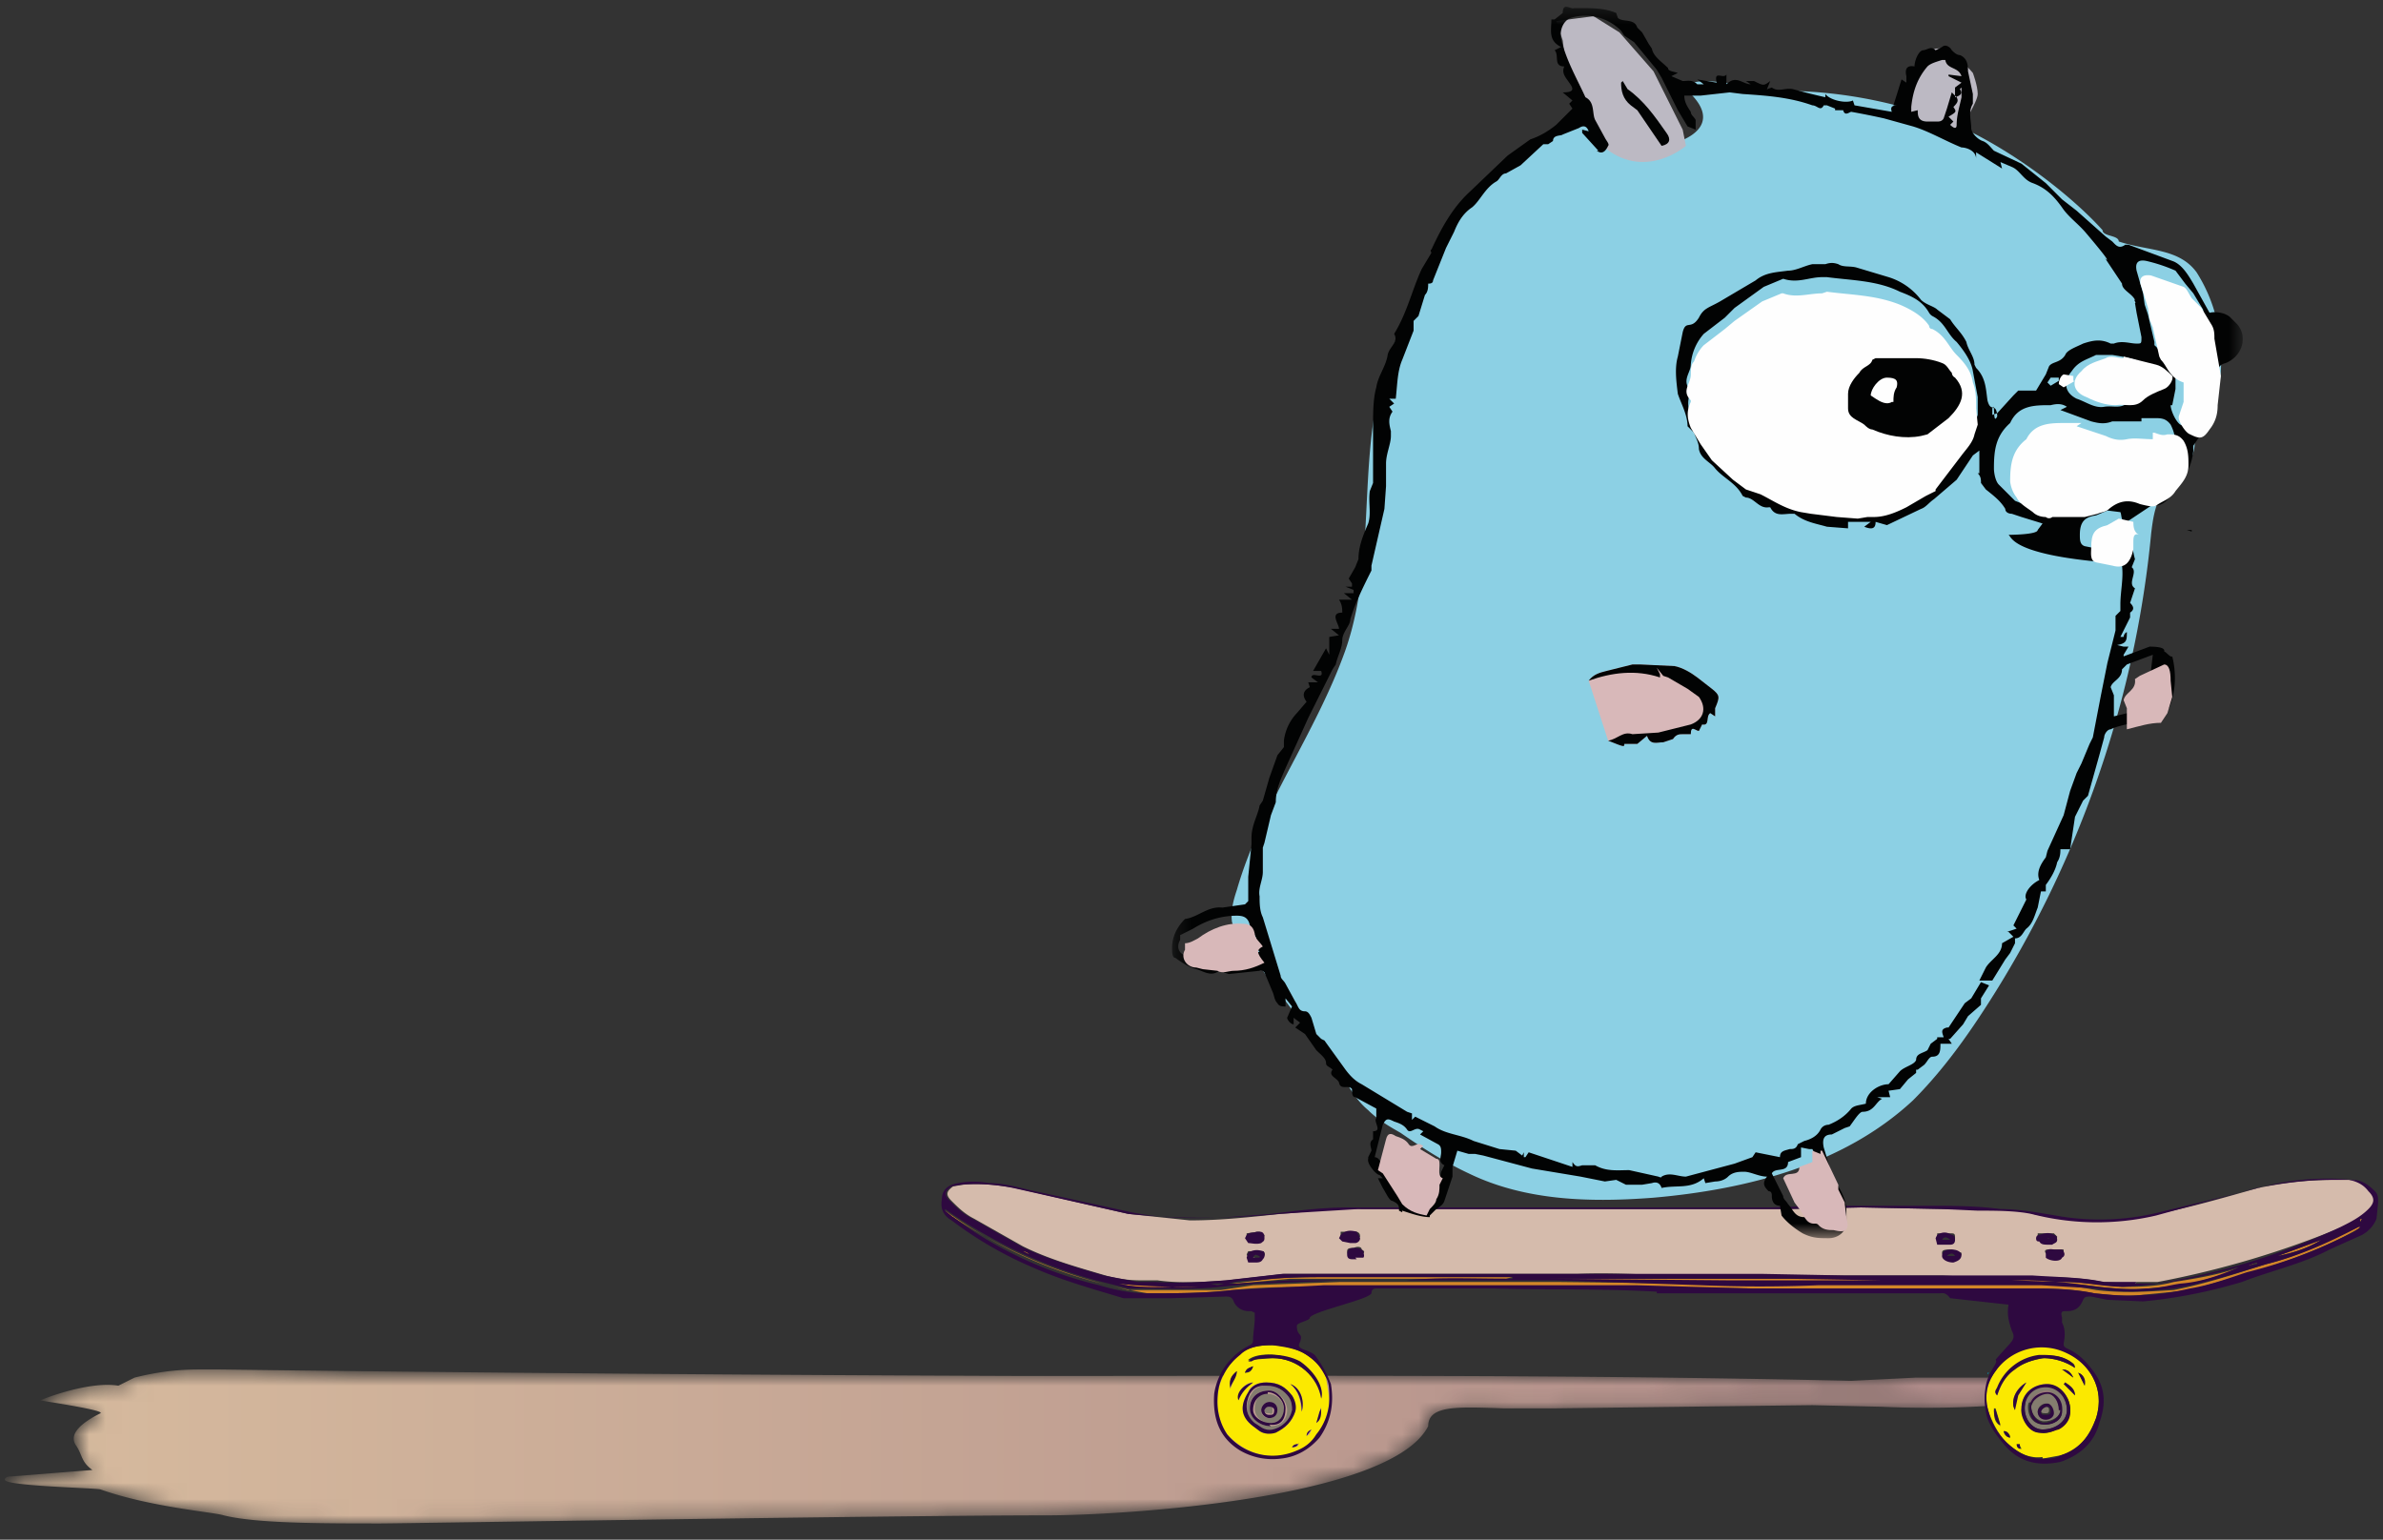
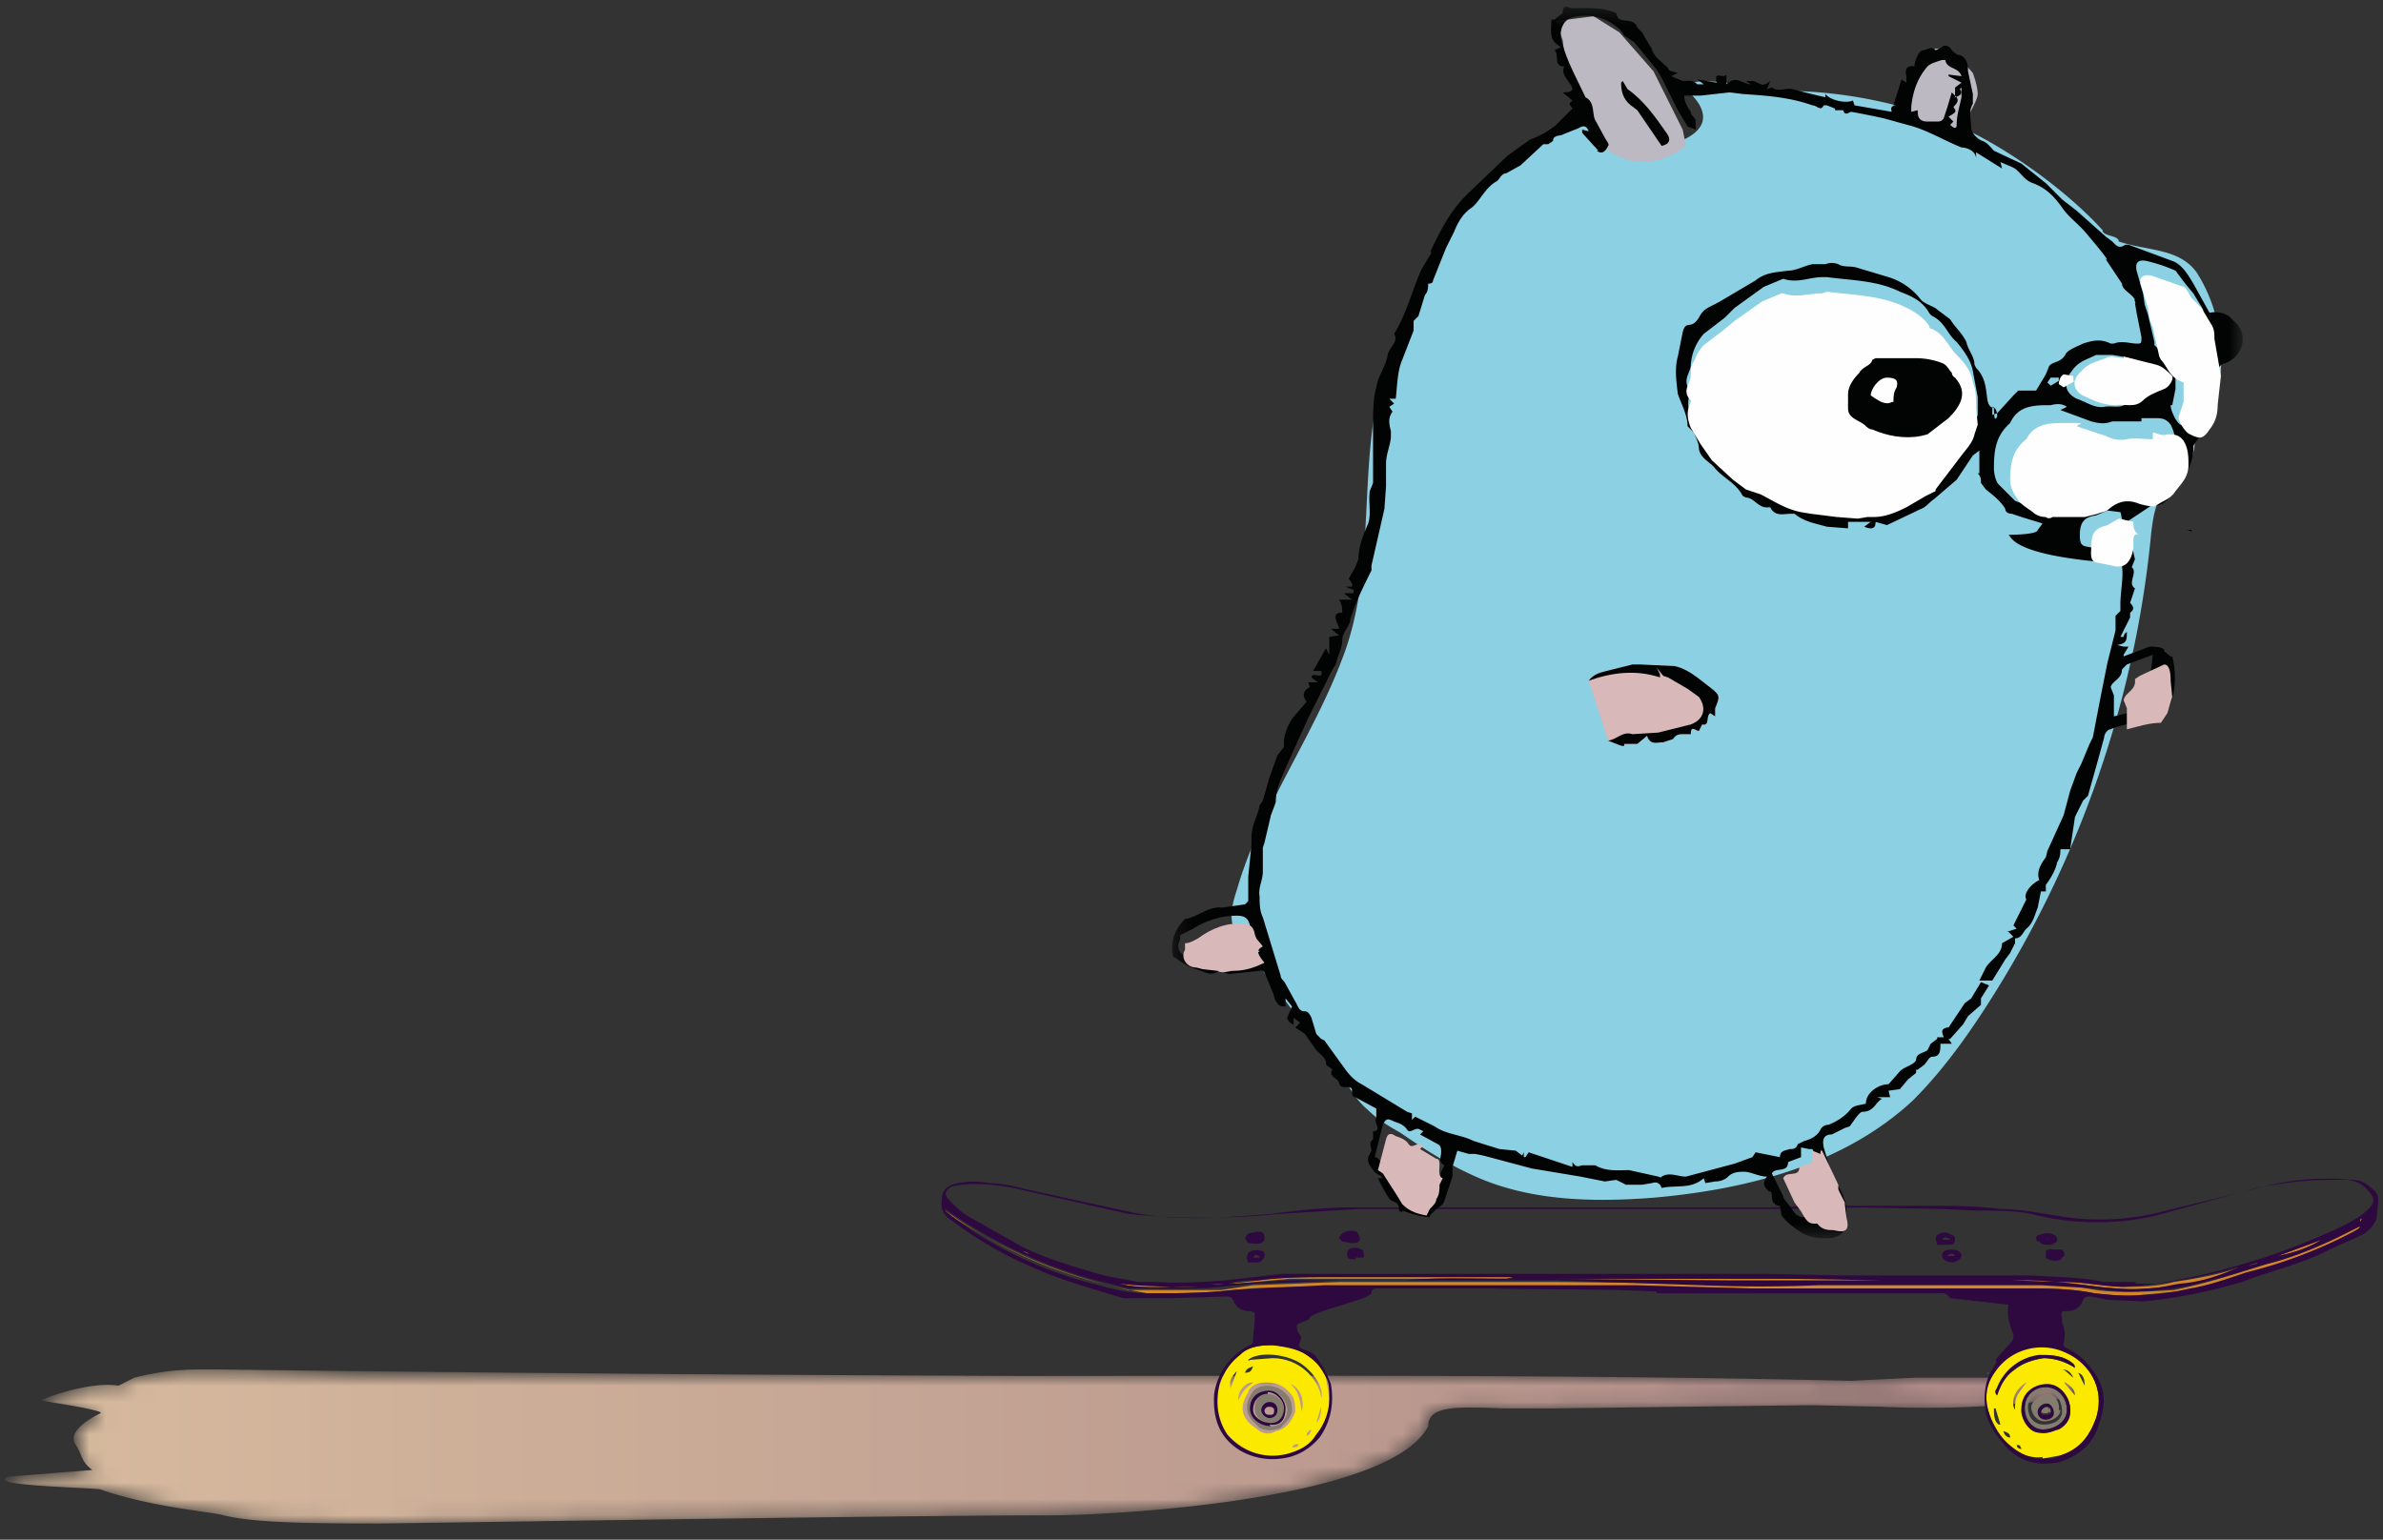
<svg xmlns="http://www.w3.org/2000/svg" width="147" height="95" fill="none">
  <rect width="100%" height="100%" fill="#333333" stroke="none" />
  <mask id="a" maskUnits="userSpaceOnUse" x="0" y="84" width="129" height="10">
    <path fill-rule="evenodd" clip-rule="evenodd" d="M12.6 84.5H14.4l7.7.3h43.2c16.8 0 32 0 49 .4h.5c1.1 0 2.3 0 3.4-.2h8.6c.7.2 1.8.1 1.7.4l-.4.6c0 .1 0 .2-.2.2l-.8.2h-.5c-3.2.6-6.8.5-10.5.4H108.5l-12.7.1h-3.2c-2.8-.1-4.5-.1-4.5 1l-.1.2c-2.5 4.5-18.9 5.4-23.4 5.4h-.2c-9.9 0-39.6.5-41 .5h-.3c-3.5 0-7.3 0-9.3-.5-.7-.2-4.6-.5-7.6-1.6-.6-.1-5.9-.2-5.9-.6l.4-.2 5-.4h-.2c-.5-.6-.4-1-.8-1.5-.5-.8.4-1.4 1.5-2 0-.2-4-.7-3.7-.8.4-.2 3-1.2 4.8-1h.1l1-.4c2-.5 3.3-.5 4.2-.5z" fill="#fff" />
  </mask>
  <g mask="url(#a)">
    <path fill-rule="evenodd" clip-rule="evenodd" d="M8.3 85l-1 .5c-1.8-.3-4.6.8-4.8.9-.2 0 4 .6 3.7.8-1.2.6-2 1.3-1.5 2 .4.6.3 1 1 1.5l-5 .4c-.3 0-.4.1-.4.2 0 .4 5.5.5 5.9.6 3.1 1.1 7 1.4 7.6 1.6 2 .5 6 .5 9.7.5 1.3 0 31.6-.5 41.1-.5 4.6 0 21.2-1 23.5-5.5 0-1.3 1.8-1.2 4.7-1.1h3l16-.2 4.3.1a61.6 61.6 0 0011.8-.6c.2 0 .2-.1.2-.2l.4-.6c.1-.3-1-.2-1.8-.4h-8.5l-4 .2c-17.6-.4-33.4-.3-51.1-.3a5409.3 5409.3 0 01-49.6-.4h-.9c-1 0-2.3 0-4.3.5z" fill="url(#paint0_linear)" />
  </g>
-   <path fill-rule="evenodd" clip-rule="evenodd" d="M83.6 77.4h.4c.2-.1.2-.2 0-.3 0-.2-.3-.2-.5-.1-.2 0-.4 0-.4.2 0 .3.2.2.4.2h.1zm-6-1.4l-.7.1V76.4c.3 0 .6.2.9 0 0 0 .2 0 .2-.2l-.3-.2h-.2zm-.2 1.7c.2 0 .4 0 .5-.2.2 0 .1-.3 0-.3H77l-.1.2.1.2h.4zm43-.6c-.4 0-.6 0-.6.2s.3.3.7.3c.3 0 .5-.1.5-.3l-.6-.2zm6.4 0h-.5c-.2 0-.2.2 0 .3.1.2.8.2 1 0v-.3h-.5zm-6.7-.5h.2c.2 0 .3 0 .3-.2s0-.3-.2-.3h-.9v.2c-.1 0 0 .2 0 .2h.6zm6.3 0h.2c.1 0 .3-.1.3-.3l-.2-.2h-1V76.5l.7.2zm-43-.1h.2c.1 0 .2 0 .3-.2 0-.2-.1-.3-.3-.3h-.9v.4h.6zm48.3 2.7l-2-.1c-1.4-.3-2.9-.3-4.3-.3h-3.6l-2-.1h-15.5c-2.3 0-4.6-.2-7-.1H79.2l-3.5.4c-1.4.1-2.9.2-4.3 0h-1c-.8 0-1.5-.1-2.2-.3-1.7-.5-3.5-1-5.1-1.8l-3-1.7c-.6-.3-1-.7-1.4-1.1-.4-.4-.3-.6.1-.9l.6-.1c1-.1 2.1 0 3.2.2l7 1.6 3.8.4c1.9 0 3.7-.2 5.6-.4 1.6-.1 3.3-.4 5-.3h26.3l4.5-.1 5 .1h2.3c1.1.1 2.3 0 3.3.3a18 18 0 007.7 0c2-.4 4.1-1 6.2-1.6 1.5-.3 3-.5 4.6-.5h1c.6 0 1 .3 1.3.7.4.4.4.7 0 1.1-.5.5-1 .8-1.7 1.1a57.5 57.5 0 01-11.4 3.4h-1.3z" fill="#D5BBAC" />
  <path fill-rule="evenodd" clip-rule="evenodd" d="M124.4 89.1c0 .2.1.3.3.3l-.1-.2s-.1-.1-.2 0zm-.4-.4c0-.2-.1-.3-.4-.4 0 .2.2.4.4.4zm3.2-4.2c.2 0 .4.3.7.5-.2-.4-.4-.5-.7-.5zm1 .2l.4.8c0-.4-.1-.7-.4-.8zm-5 2.2h-.2c0 .4 0 .8.3 1h.1l-.3-1zm4.8-.8c0-.4-.3-.6-.6-.8-.1 0 0 .1 0 .1l.6.7zm-3.7.9c0-.4 0-.7.2-1l.5-.7c-.7.4-1 1.2-.7 1.7zm-1.1-.9c.2-.6.5-1.2 1-1.6.6-.4 1.2-.6 1.9-.7.6 0 1.3.2 1.9.6 0-.3-.2-.3-.3-.4-.6-.4-1.3-.4-2-.3-1.2.2-2 .8-2.5 2-.1 0-.2.2 0 .4zm1.5.8c0 .6.4 1.4 1.1 1.5.5 0 .8 0 1.2-.3.4-.1.6-.5.7-.9.1-.9-.5-1.7-1.4-1.8-.9 0-1.6.6-1.6 1.5zm1.3 3c-.8.1-1.4-.2-2-.7-.6-.5-1-1.2-1.3-2-.3-.9-.2-1.8.4-2.6 1-1.6 3-2 4.4-1.2 1.3.7 2.4 2.2 1.8 4.1-.4 1.1-1 2-2.2 2.3l-1.1.2zM80.9 88.2c-.2.1-.3.2-.3.4.2-.1.2-.1.3-.4zm-.8.9c-.1 0-.3 0-.4.2.2 0 .4 0 .4-.2zm-2.8-4.8c-.2.1-.4.1-.5.4.3 0 .4-.1.5-.4zm3.9 3.5c.2-.2.3-.5.3-1l-.1.3-.2.7zm-5.3-2.1l.4-1.1c-.3.3-.5.6-.4 1zm3.7-.3c.5.4.6 1 .7 1.7.2-.7-.1-1.5-.7-1.7zm-2.3-.1c-.6 0-1 .7-.9 1.1.2-.5.5-.8.9-1.1zm-.3-1.4c0 .1.1 0 .2 0l1.3-.1c1.6 0 2.8 1.2 3 2.4v.1c.2-.6-.4-1.6-1.3-2.2-1-.6-2.6-.7-3.2-.2zm1.1 1.4c-.5 0-1 .2-1.1.6-.5.8-.5 1.5.3 2.1l.4.3c.3.2.7.2 1 0 .6-.1 1-.6 1.2-1.2 0-.3 0-.7-.2-1-.4-.5-.8-.8-1.6-.8zm3.9 1c0 .8-.3 1.6-.8 2.3-.3.4-.7.7-1.2 1-1.6.6-3.2.1-4.3-1.1-.4-.6-.6-1.3-.6-2 0-1.2.5-2.1 1.3-2.9.6-.5 1.3-.6 2-.6.8 0 1.6.2 2.2.6.6.4 1 .8 1.2 1.4l.2 1.3z" fill="#FBE900" />
  <path fill-rule="evenodd" clip-rule="evenodd" d="M58.3 74.7a28.4 28.4 0 009.3 4.4l2 .5h5.7l2-.3 5.4-.2H96l8.9.1a219.7 219.7 0 007.3 0h13.7c1.2 0 2.3.2 3.4.4 1.6.2 3.1.1 4.8 0 2-.4 3.8-1 5.7-1.6 2-.5 3.8-1.4 5.7-2.3h.2l-1.1.6c-2 1-4 1.7-6 2.3l-3.5 1-3 .3c-1 .1-2 0-2.9-.1-1.5-.3-3-.3-4.4-.3H108.1l-7.2-.1H81.7c-2 0-3.8 0-5.7.2-1.7.2-3.5.2-5.2.2a31.3 31.3 0 01-12-4.7c-.2 0-.4-.2-.5-.4z" fill="#D38628" />
  <path fill-rule="evenodd" clip-rule="evenodd" d="M138.1 78.3c-1.2.4-2.3.8-3.6 1l-2 .2c-1 .1-2 0-3-.1a32 32 0 00-4.5-.3h-18.3l-11.5-.2H124l3.2.2c1.3 0 2.5.2 3.7.3 1 0 2.1 0 3.2-.3 1.3-.2 2.5-.4 3.8-.8h.1zM76 79.2l1.7-.2c1.5-.2 3-.2 4.5-.2h11.1l-.4.1H79.6l-3.3.3h-.4z" fill="#D38628" />
  <path fill-rule="evenodd" clip-rule="evenodd" d="M125 80.8l-.1-.2h-.1l.1.2zm-.3-.4l.6.3v.2a2 2 0 01-.6.7c-.3.2-.7 0-.8-.4 0-.5.2-.8.8-.8z" fill="#0781A8" />
  <path fill-rule="evenodd" clip-rule="evenodd" d="M69 79.2c1.7.2 3.3.1 5 .2-1.7 0-3.4.2-5-.2zM143.2 76.5c-.8.5-1.7.8-2.7 1l2.7-1z" fill="#D38628" />
-   <path fill-rule="evenodd" clip-rule="evenodd" d="M127 81.8v1l-.1.1-.1-.1c0-.3 0-.6.2-1zM77.6 81.9c.2.2.2.5.2.7l-.1.2c-.1 0-.2 0-.2-.2V82z" fill="#0781A8" />
  <path fill-rule="evenodd" clip-rule="evenodd" d="M80.5 81.4c-.2.1-.4 0-.5.2h-.2l.1-.2h.6z" fill="#847D6F" />
  <path fill-rule="evenodd" clip-rule="evenodd" d="M138.7 78l.6-.1c0 .1 0 0-.1 0l-.5.2zM75.5 79.3a2 2 0 01-.8 0h.8zM63.1 77.2c.1 0 .3 0 .4.2l-.4-.2zM145.7 75.2l-.1.2v-.2h.1z" fill="#D38628" />
  <path fill-rule="evenodd" clip-rule="evenodd" d="M122.6 84.8v-.1h.1z" fill="#0781A8" />
  <path fill-rule="evenodd" clip-rule="evenodd" d="M83.6 76.2H83h.5zM126.2 76.3h.2-.2zM119.8 76.3h.5-.5zM126.7 77.3h0zM120 77.3h.6-.5zM77.7 77.4h-.2-.2c.1-.1.3 0 .4 0zM77.4 76.3h.1zM83.7 77.2h-.2.2z" fill="#FEFEFE" />
  <path fill-rule="evenodd" clip-rule="evenodd" d="M127.2 87.1c0-.7-.4-1.2-.9-1.3-.6 0-1.2.5-1.2 1 0 .7.4 1.1 1 1.1s1.1-.3 1.1-.8zm.3-.1c0 .7-.7 1.2-1.5 1.2-.6 0-1.1-.6-1.1-1.3 0-.7.5-1.3 1.3-1.3.7 0 1.3.6 1.3 1.4zM78.4 88c.6 0 1-.4 1-1s-.6-1.2-1.1-1.2c-.7 0-1.2.4-1.2 1 0 .7.6 1.2 1.3 1.2zm-.3-2.5c.7 0 1.1.3 1.4.7.2.3.2.6.2.9-.1.4-.4.7-.7 1-.5.2-.9.2-1.3 0l-.3-.3c-.6-.5-.6-1.2-.2-1.8.2-.4.6-.5 1-.5z" fill="#847D6F" />
  <path fill-rule="evenodd" clip-rule="evenodd" d="M126.1 87.5c.3 0 .5-.2.5-.4 0-.3-.2-.5-.4-.5s-.5.2-.5.5c0 .2.2.4.4.4zm1-.5c0 .4-.5.7-1 .7-.4 0-.8-.4-.8-.9 0-.3.6-.8 1-.8s.8.5.7 1zM78.7 87c0-.3-.2-.5-.4-.5-.3 0-.5.3-.5.5 0 .3.2.5.5.5s.4-.2.4-.5zm-.5-1c.5 0 1 .4 1 1 0 .4-.3.8-.8.8-.6 0-1-.4-1-.9s.3-1 .8-1z" fill="#847D6F" />
-   <path fill-rule="evenodd" clip-rule="evenodd" d="M126.4 87c0 .2-.1.2-.2.2-.2 0-.3 0-.3-.2l.3-.2c.2 0 .2.1.2.3zM78 87c0-.2.2-.2.3-.2.2 0 .2 0 .2.2s0 .3-.2.2c-.2 0-.3 0-.3-.2z" fill="#847D6F" />
+   <path fill-rule="evenodd" clip-rule="evenodd" d="M126.4 87c0 .2-.1.2-.2.2-.2 0-.3 0-.3-.2l.3-.2c.2 0 .2.1.2.3zc0-.2.2-.2.3-.2.2 0 .2 0 .2.2s0 .3-.2.2c-.2 0-.3 0-.3-.2z" fill="#847D6F" />
  <path fill-rule="evenodd" clip-rule="evenodd" d="M145.7 75.2s-.2 0-.1.2l.1-.2zm-82.6 2l.4.2a.7.7 0 00-.4-.2zm12.4 2h-.8c.3.1.5.1.8 0zm63.2-1.1l.5-.1s.1 0 0-.1l-.5.2zm4.5-1.6l-2.7 1c1-.2 1.9-.5 2.7-1zM69 79.2c1.6.4 3.3.1 5 .2-1.7 0-3.3 0-5-.2zm7 0h.3l3.3-.2h7.1c2-.2 4.1-.1 6.2-.1h.4v-.1H82.1c-1.5 0-3 0-4.5.2-.6 0-1.2 0-1.8.2zm62.1-1h-.1a32.5 32.5 0 01-7 1.2c-1.2 0-2.4-.3-3.7-.3l-3.2-.1h-8l-5.8-.1H95.2l11.5.1H125c1.5 0 3 .2 4.4.4 1 .1 2 .2 3 .1.8 0 1.4-.2 2.1-.3 1.3-.1 2.4-.5 3.6-1zm-79.8-3.5l.5.4a24.7 24.7 0 009 4.2c1 .3 2 .5 3 .5 1.7 0 3.5 0 5.2-.2l5.7-.3h19.2l7.2.2H124.8c1.5 0 3 0 4.4.3 1 .1 2 .2 3 .1 1 0 2-.2 2.9-.4 1.2-.2 2.3-.6 3.5-1 2-.5 4-1.2 6-2.2.4-.2.7-.3 1-.6h-.1c-1.9 1-3.7 1.8-5.7 2.3-2 .6-3.8 1.2-5.7 1.5-1.7.2-3.2.3-4.8 0l-3.4-.2h-13.7a88.8 88.8 0 01-7.3 0L96 79H82.8l-5.4.2-2.1.2c-1.8.2-3.5.1-5.3.1h-.4l-2-.5a29.8 29.8 0 01-9.3-4.4zM82 86.3c0-.5 0-1-.2-1.3-.3-.6-.6-1-1.2-1.4-.6-.4-1.4-.5-2.1-.6-.8 0-1.5.1-2 .6-1 .8-1.4 1.7-1.4 2.9 0 .7.2 1.4.6 2 1 1.2 2.7 1.7 4.3 1 .5-.2.9-.5 1.2-1 .5-.6.8-1.4.8-2.2zm44 3.7c.4 0 .8 0 1.1-.2 1.2-.4 1.8-1.2 2.2-2.3.6-1.9-.5-3.4-1.8-4a3.5 3.5 0 00-4.4 1.1c-.6.8-.7 1.7-.4 2.6.2.8.7 1.5 1.3 2 .6.5 1.2.8 2 .8zm5.7-10.8h1.3a42 42 0 0011.4-3.5c.6-.3 1.2-.6 1.7-1.1.4-.4.4-.7 0-1.1-.3-.4-.7-.6-1.2-.7h-1.1c-1.6 0-3.1.2-4.6.5L133 75a16.1 16.1 0 01-7.7-.1c-1-.2-2.2-.2-3.3-.2l-2.2-.1-5-.1-4.6.1H83.8l-4.9.3a46 46 0 01-9.3 0l-7.1-1.6c-1-.2-2.1-.3-3.2-.2l-.6.1c-.4.3-.5.5-.1.9s.8.8 1.4 1.1l3 1.7c1.6.8 3.4 1.3 5.1 1.8l2.1.4h1.1c1.4.1 2.9 0 4.3-.1l3.5-.4h29.6l5.2.1h11.5c1.4.1 3 .1 4.4.4h2zm-29.5.5c-3.4-.2-6.7-.1-10.1-.2h-7.2c-.2 0-.3.1-.3.3-.2.4-3.6 1.1-3.8 1.5 0 .2-.8.3-.8.5 0 .7.4.4.2 1-.3.5.4.4.9.8a7 7 0 011 1.8c.2 1.2 0 2.3-.7 3.3-.6.7-1.4 1.2-2.4 1.3a4 4 0 01-2.5-.5c-1.3-.8-1.7-2-1.6-3.5a4 4 0 012.2-3c.2-.1.2-.2.2-.5l.1-1V81l-.2-.1H77a1 1 0 01-.9-.6c-.1-.3-.3-.3-.5-.3l-3.3.1h-3c-2-.6-3.8-1.1-5.6-1.9a23.5 23.5 0 01-5-2.9c-.5-.3-.7-.7-.6-1.3 0-.6.4-.9 1-1a5 5 0 011.9 0c.8 0 1.6.2 2.4.4l6.4 1.4c2 .4 3.9.4 5.9.3l2.7-.2c1.6-.2 3.2-.4 4.8-.4h26l3.2-.1h6.5c1.5 0 3 0 4.5.2 1.1 0 2.2.2 3.4.4a15.4 15.4 0 006.8-.3l3.3-.8 3.2-.8a16 16 0 015-.3c.6 0 1 .3 1.4.7.2.2.2.4.2.7l-.1 1a2 2 0 01-.9 1l-2 .9c-1.7.9-3.6 1.3-5.4 2-2 .6-4 1-6.1 1.2l-2.2-.1-1-.2c-.3 0-.4 0-.5.2-.2.5-.5.7-1 .7-.3 0-.4 0-.3.4v.3c.2.4.2.8.1 1.3 0 .1 0 .2.2.3.7.3 1.2.8 1.7 1.5.7 1 .7 2 .3 3.1-.3 1.2-1.2 2-2.4 2.4-1.4.3-2.6 0-3.5-1.1-.5-.6-1-1.3-1.1-2-.1-.6-.1-1 0-1.6.2-1 .8-1.4.6-1.6 1-1.2 1.3-1.2 1-1.8-.2-.6-.3-1-.2-1.6l-3.6-.4c-.3-.4-.5-.3-.7-.3H102.2z" fill="#2E0940" />
  <path fill-rule="evenodd" clip-rule="evenodd" d="M83.6 76.3H83h.5zm-.3.4l-.5-.1-.2-.2.1-.2c.3-.3.6-.3 1-.2l.2.4c0 .2-.2.3-.3.3h-.3zM126.2 76.4h.1s.1.1.1 0h-.2zm.2.4c-.3 0-.5 0-.6-.2-.1 0-.2 0-.2-.2 0 0 0-.2.2-.2.3-.1.6-.2.9 0 0 0 .2 0 .2.3 0 .2-.2.2-.3.3h-.2zM119.8 76.5h.5c-.2-.2-.4-.2-.5 0zm.3.3h-.6l-.1-.4.1-.2c.3-.2.6-.2.9 0 .1 0 .2.1.2.3 0 .2-.1.3-.3.3h-.2zM126.7 77.4h0zm.1-.3h.4c.2.2.2.4 0 .5-.1.3-.8.2-1 0v-.4c.2-.2.4-.1.6-.1zM120 77.5h.6c-.1-.2-.3-.2-.5 0zm.4-.4c.3 0 .5.1.6.3 0 .3-.2.4-.5.5-.4 0-.7-.2-.7-.4 0-.3.2-.4.6-.4zM77.7 77.5c-.1 0-.3-.2-.4.1h.4zm-.3.4H77l-.1-.3.1-.3c.3-.2.6-.2.9-.1.1 0 .2.3 0 .5-.1.2-.3.2-.5.2zM77.4 76.4h.1zm.1-.4h.2c.2 0 .3.1.3.4 0 .2-.1.2-.2.3-.3.1-.6 0-.8 0l-.2-.3.1-.2c.2-.2.4-.1.6-.2zM83.7 77.4v-.1h-.2.2zm0 .3h-.2c-.2 0-.4 0-.4-.3s.2-.4.4-.4.4 0 .6.2c0 .1.1.3 0 .4h-.5zM127.5 87c0-.8-.6-1.4-1.3-1.4-.8 0-1.3.6-1.3 1.3 0 .7.5 1.3 1.1 1.3.8 0 1.5-.5 1.5-1.2zm-2.8-.1c0-.9.7-1.5 1.6-1.5.9 0 1.5 1 1.4 1.8 0 .4-.3.8-.7 1-.4.1-.7.3-1.2.2-.7 0-1.2-1-1.1-1.5zM123.2 86.1c-.2-.2-.1-.3 0-.5a3.2 3.2 0 012.6-2c.6 0 1.3 0 1.9.4 0 0 .2.1.3.4-.6-.4-1.3-.6-2-.6-.6.1-1.2.3-1.7.7-.6.4-.9 1-1.1 1.6z" fill="#2E0940" />
-   <path fill-rule="evenodd" clip-rule="evenodd" d="M124.3 87c-.3-.5 0-1.3.7-1.7l-.5.8-.2.9zM128 86.1l-.7-.7.1-.1c.3.2.6.4.6.8zM123.1 87l.3 1c-.3-.3-.4-.7-.4-1h.1zM128.2 84.7c.3.1.5.4.4.8l-.4-.8zM127.2 84.5c.3 0 .5.1.7.5l-.7-.5zM124 88.7c-.2 0-.3-.2-.4-.4.3 0 .3.2.4.4zM124.4 89.1h.2v.3s-.2-.1-.2-.3zM78.1 85.5c-.3 0-.7 0-1 .5-.3.6-.3 1.3.3 1.8l.3.2c.4.3.8.3 1.3 0 .3-.2.6-.5.7-1 0-.2 0-.5-.2-.8-.3-.4-.7-.7-1.4-.7zm0-.2c.8 0 1.2.3 1.6.8.2.3.3.7.2 1-.2.6-.6 1-1.2 1.3-.3.1-.7.1-1-.1l-.4-.3c-.8-.6-.8-1.3-.3-2.1.2-.4.6-.6 1.1-.6zM77 84c.6-.6 2.3-.5 3.2 0 1 .7 1.5 1.7 1.3 2.3-.2-1.3-1.4-2.5-3-2.5-.5 0-1 0-1.3.2H77zM77.3 85.3c-.4.3-.7.6-.9 1.1-.2-.4.3-1 .9-1.1zM79.6 85.4c.6.2.9 1 .7 1.7 0-.7-.2-1.3-.7-1.7zM75.9 85.7c-.1-.5 0-.8.4-1.1 0 .4-.3.7-.4 1zM81.2 87.8l.2-.7.1-.2c0 .4 0 .7-.3.9zM77.3 84.3c-.1.3-.2.3-.5.4.1-.3.3-.3.5-.4zM80.1 89c0 .2-.2.3-.4.3.1-.2.3-.2.4-.2zM80.9 88.2l-.3.4c0-.2.1-.3.3-.4zM126.4 81.8c.2-.3 0-.6.3-.9 0 .6 0 1-.3 1.5v-.5-.1zM126.4 81.8v.1l-.3.3c0-.4.2-.7.3-1v.6zM125.9 82c0-.3 0-.4.2-.6l-.2.6zM77.9 81l.2.6c0 .2.1.4.3.5v.3l-.2-.2-.4-1V81zM78.3 81.2l.2.7c-.3-.1-.3-.4-.3-.6h.1zM78.5 81.3c.2.1.3.2.2.4-.2 0-.2-.2-.2-.4zM127 87c0-.5-.3-1-.7-1-.4 0-1 .4-1 .8 0 .5.4 1 .8 1 .5 0 1-.4 1-.8zm.2.1c0 .5-.5.8-1 .8-.7 0-1-.4-1-1s.5-1 1.1-1c.5 0 1 .5.9 1.2z" fill="#2E0940" />
  <path fill-rule="evenodd" clip-rule="evenodd" d="M78.2 86c-.5 0-.9.4-.9 1 0 .4.5.8 1.1.8.5 0 .8-.4.8-.9s-.5-1-1-1zm.2 2c-.7 0-1.3-.5-1.3-1.1 0-.7.5-1.1 1.2-1.1.5 0 1 .6 1 1.1 0 .7-.3 1.1-1 1zM126.5 87.1c0-.1 0-.3-.2-.3s-.3.1-.4.3c0 .2.1.2.3.2.1 0 .3 0 .3-.2zm-.3.5c-.3 0-.5-.2-.5-.5 0-.2.3-.5.6-.5.2 0 .4.3.4.6 0 .2-.2.4-.5.4z" fill="#2E0940" />
  <path fill-rule="evenodd" clip-rule="evenodd" d="M78 87c0 .2.1.3.3.3.2 0 .3 0 .3-.3 0-.1-.1-.2-.3-.2-.1 0-.2 0-.3.2zm.8 0c0 .3-.2.5-.5.5-.2 0-.5-.2-.5-.5 0-.2.2-.5.5-.5s.5.2.5.5z" fill="#2E0940" />
  <path fill-rule="evenodd" clip-rule="evenodd" d="M86.3 20.6c-3 6-1.1 13.2-3.3 19.5-1.8 5.1-5.2 9.6-6.7 14.8-.2.6-.4 1.3-.3 2 .2.6.6 1.2 1 1.8l6 8c.4.7.8 1.3 1.4 1.8.6.6 1.3 1 2 1.4 1.3.9 2.7 1.8 4.2 2.5 3.5 1.7 7.5 1.8 11.4 1.5 5.7-.5 11.7-2 16-6 1.5-1.5 2.8-3.2 4-5 6-9 9.7-19.4 10.7-30 .1-.8.2-1.6.6-2.3.4-.8 1.2-1.3 1.7-2 .5-.8.6-2-.2-2.4 1.8-.2 2.3-2.5 2.2-4.2a9.6 9.6 0 00-1.5-5.2c-1.1-1.5-3-1.3-4.8-1.9 0-.4-1-.3-1-.7-1.8-2-5.1-4.6-8.4-6.2a28.5 28.5 0 00-11.6-2.4c-.8 0-6.8-1.5-5.3.3C107 8.7 101.2 9.7 99 9c-1.1-.3.8-3.1 0-2.6-2.1 1.1-6.5 3.6-8 5.3-2.4 2.7-3 5.6-4.7 8.9z" fill="#8CD0E4" />
  <path fill-rule="evenodd" clip-rule="evenodd" d="M99.1 9.2l-2.5-5-.2-1.7-.4-1.2 2.3-.3 1.6 1 2.1 2.4 1.8 3.6.2 1s-2.4 2.1-4.9.2zM117 6.4l1.7-3.1s.5-.4 1.2-.3c.7.2 1.8 1.5 1.8 1.5s.3.8.3 1.3-1.1 2.2-1.1 2.2-3-.3-3.9-1.6z" fill="#BCB9C3" />
  <mask id="b" maskUnits="userSpaceOnUse" x="72" y="0" width="67" height="77">
    <path fill-rule="evenodd" clip-rule="evenodd" d="M72.2.4h66.1v76H72.3V.4z" fill="#fff" />
  </mask>
  <g mask="url(#b)">
    <path fill-rule="evenodd" clip-rule="evenodd" d="M127 23.5v-.2h-.5l-.2.3.2.2.5-.3zm6.5 18.5h-.1.1zm-.7-1.6l-1.6.6-.3.3c0 .6-.6.7-.7 1.1l.2.5v1.3l2.1-.5.5-.6c-.4-.1-.6-.4-.4-.8v-.2l.2-1.7zM77.5 57.9l-.4-.8c-.1-.5-.4-.6-.8-.6-1 0-1.9.3-2.7.8l-.8.4v.3c-.3.5 0 1 .6 1l.5.1.8.2c.4.2.7 0 1 0 .8 0 1.4-.2 2-.6-.6-.4-.6-.7-.2-.8zm35.7 16l-.4-.7v-.3l-1-2h-.2l-.5-.1v.6l-.8.3c0 .7-.8.3-1 .7l.7 1.4c0 .2.2.3.3.5.3.3.4.8 1 .8h.1c.3.4.7.4 1 .5.9.2 1-.1.9-.9l-.1-.7zm17.1-52h-1c-.6.3-1.1.4-1.5 1-.5.6-.5 1.3.3 1.7.6.2 1.1.6 1.7.5.6-.1 1.1.2 1.6-.4.3-.3.8-.4 1.2-.6.3-.2.6-.7.4-1-.2-.3-.5-.6-.8-.7-.6-.3-1.3-.4-1.9-.5zm-41.2 50c-.4-.2-.2-.5-.2-.8 0-.2 0-.4-.2-.5l-1.1-.6.2-.2-.2-.1c-.3-.2-.6.3-.8 0-.2-.3-.5-.4-.8-.5-.4-.2-.5-.2-.7.2l-.5 2s.2 0 .3.2l1 1.5.3.5c.4.5 1 .6 1.6.7l.3-.4.4-.7.2-.9.2-.4zM133.9 25c0 .3.3 1 .6 1.2.6.3.8.2 1.2-.4.3-.4.5-1 .5-1.5 0-.6.2-1.2 0-1.8L136 20l-.1-.9-.6-1-.5-.6-.6-.8a10 10 0 00-1.8-.6c-.5-.1-.7.1-.6.6l.4 1.4.1.7.2.6.4 1.7v.2c.5.4.6 1.2 1.3 1.4v1.3l-.2 1zm-6.4.1c-.3-.2-.6-.2-1-.1-1 0-2 0-2.5 1.1-.9.8-1 1.7-1 2.8 0 .3.1.8.3 1l1 1 1 .4h.3l1.2-.2h1c.2 0 .4 0 .7-.2.2 0 .5 0 .7-.2.6-.6 1.3-.6 2-.4.3.1.8.3 1 .1.4-.3 1-.4 1.3-.9.3-.5.7-1 .7-1.7 0-.6 0-1-.3-1.6-.3-.4-.6-.4-1-.4h-.8v.2h-1.8c-.5.2-.9.1-1.3 0l-1.9-.7.4-.2zm-8.1 4.7l1.6-2.3.8-1.3.2-.6v-1.1l-.3-1.6c-.1-.6-.5-1.2-1-1.8-.6-.5-.7-1.2-1.5-1.6a.6.6 0 01-.2-.2c-.4-.7-1-1-1.8-1.3-1.4-.7-3-.7-4.5-.9h-.3c-.8 0-1.5.4-2.4.1l-1.2.5L107 19l-.6.6-1.3 1a3.2 3.2 0 00-.8 1.9c0 .5-.6 1 0 1.6v.1c-.3.6-.1 1.1 0 1.7l.6 1 .7 1a17.4 17.4 0 002.2 1.9c.2.1.6.1.8.3.8.5 1.6 1 2.6 1.1l.5.1 1.7.2 1.2.1h.6l.3-.1c.8 0 1.5-.2 2-.5l1.3-.8.6-.3zM120.7 6c.1.2.1.3-.2.6.2.3.2.3-.3.6l.3.3-.2.2c.2.2.4.3.4 0 0-.6.2-1.2.3-1.7v-.5-.1l-.1.1c.2.3 0 .4-.3.5v-.6l.4-.3-.8-.4v-.1l.8.1c-.2-.6-.9-.4-1-1h-.2c-.3.1-.7.2-.9.4-.6.7-.9 1.5-1 2.5v.3l.4-.1c0 .3 0 .7.6.7h.6c.1 0 .3 0 .4-.2l.2-.6.3-1 .3.3zm11.5 38.3c-.6.4-1.4.4-2 .7-.2 0-.4.3-.4.5l-.3 1.1-.7 2.5-.3.3-.5 1-.3 2h-.6c0 .2 0 .5-.2.8-.1.5-.4 1-.7 1.4v.4h-.3l-.2 1c-.2.5-.3 1-.7 1.3-.2.2-.3.6-.7.6v.3l-.3.6-.3.4-.8 1.3h-.8l.4-.8c.3-.5 1-.8 1-1.5l.7-.4-.3-.3h-.1l.6-.2-.2-.2.8-1.6c-.2-.3.2-.9.8-1.2-.2-.5.1-1 .4-1.4l.1-.4 1-2.2.4-1.5.4-1.1.3-.6.5-1.2.2-.4.5-2.6.4-2 .5-2V38l.3-.3v-.4c0-.8.2-1.6.1-2.4 0-.3-.2-.4-.4-.3l-.6.1c-5.9-.5-5.8-1.6-6-1.7 0 0 1.8 0 1.8-.3l.3-.4-1.3-.4-.6-.2c-.2 0-.4-.1-.4-.3-.3-.5-.7-.8-1.2-1.2l-.3-.4c0-.2 0-.4-.2-.6h.1v-1.4l-.4.3-1 1.5-1.4 1.2c-.3.2-.5.5-.8.6l-2.1 1-.7-.2c0 .4-.2.5-.7.3l.4-.3H114v.4l-1.3-.1c-.7-.2-1.4-.3-2-.8h-.2c-.5 0-1 .2-1.3-.4h-.1c-.6.1-.9-.6-1.4-.6l-.2-.1c-.4-.8-1.2-1.1-1.7-1.7-.3-.4-.9-.6-1-1.2 0-.4-.2-.7-.3-1l-.2-.2-.2-.2c0-.7-.4-1.4-.6-2-.1-.8-.2-1.6 0-2.3l.3-1.5c.2-.8.5-.1 1-.9.3-.6.6-.6 1.3-1l2.2-1.3c.6-.5 1.3-.5 2-.6.5 0 1-.3 1.5-.4h.8c.3-.1.5-.1.8 0 .3.2.7.1 1.1.2l2 .6a4 4 0 012 1.4c.3.3.8.4 1 .6l.8.6c.3.5.7.8 1 1.4.1.5.5.9.5 1.4l.1.2c.6.6.6 1.3.7 2 .2.8.5.1.6.9v.1c-.3.6-.1-1-.3-.5v.4l.3-.1 1-1.1.3-.3h1.1l.6-1 .2-.5c.2-.3.7-.2 1-.7.1-.3.7-.5 1.1-.7.6-.2 1.1-.3 1.7 0h.2c.5-.2 1 0 1.4 0 .3 0 .3 0 .3-.4l-.3-1.5-.1-.6c.1 0-.1-.2 0-.2-.2-.4-.8-.6-.8-1l-1-1.5c-.4-.4 1 1-1.2-1.6-.5-.6-1.1-1-1.5-1.6-.5-.7-1-1.2-1.8-1.5-.6-.2-.8-.8-1.3-1l-.7-.3.1.4-1.6-1v.4c0-.5-.6-.7-.9-.7-1-.4-2-1-3-1.3l-1.8-.5a47.7 47.7 0 00-2-.4c-.1 0-.4.3-.5-.1h-.5v-.1l-.5-.2h-.2c-.2.4-.4 0-.7 0-1.4-.5-2.8-.6-4.3-.7l-.8-.1-1.8.2h-1c0 .4.2.7.4 1 0 .2.2.3.3.5V8l-.5-.2-.6-1-.5-1-.5-1-.3-.5-1.4-1.7-.6-.4-.2-.3a3.1 3.1 0 00-3.1-.8c-.5.2-.7.8-.6 1.3.3 1.3 1 2.5 1.5 3.6.6.3.4 1 .6 1.4l.6 1.1c.1.2.3.4.2.5-.1.2-.3.6-.7.3h.1l-1-1.1V8l.4.1c-.1-.3-.3-.4-.6-.2l-1 .4c-.1.1-.6 0-.6.4l-.3.2h-.3l-1.4 1.3-.9.5c-.3 0-.4.4-.6.5-.7.4-1 1.2-1.5 1.6-.6.4-.9 1-1.1 1.5l-.5 1-.8 2c0 .2-.2.2-.3.2 0 .2 0 .5-.2.7l-.4 1.3-.3.3v.6l-.7 1.8c-.3.7-.3 1.5-.4 2.4h-.4l.3.3-.3.2.2.3c-.3.4-.2.8-.1 1.2v.3c0 .5-.3 1.1-.3 1.7V30l-.1 1.4-.8 3.5v.3c-.5 1-1 2-1.3 3 0 .4-.5.8-.5 1.3s-.3 1-.4 1.5l-.2.3-1.5 3-1.4 3.1c-.3.7-.6 1.3-.6 2.1l-.3.8L78 52l-.1.3v1.5c0 .5-.3 1-.2 1.5 0 .4 0 .9.2 1.3l1.1 3.6c0 .2.2.3.3.5l.6 1.1c.2.3.2.6.6.6.2 0 .3.2.4.4l.3 1 .3.3.2.1L83 66c.3.4.6.7 1 .9l2.8 1.7.3.1v.4l.2-.2 1.2.6c.7.5 1.6.5 2.4.9l1.6.5 1 .1.4.3.1-.2v.3h.1l.2-.3 2.7.9v-.3c.2.3.3.3.6.2h.8c.7.4 1.4.3 2.1.3l1.8.4s.2.1.2 0c.5-.3 1 0 1.5 0l3-.8 1.1-.4.2-.3 1.5.3c0-.4.3-.4.6-.5.2 0 .4 0 .5-.3l.4-.2c.4-.1.8-.3 1-.7.1-.2.3-.3.5-.3.5-.2 1-.5 1.4-1 .2-.2.5-.2.9-.3 0-.7.8-1.2 1.4-1.2l.7-.8c.3-.3.9-.4 1-.7 0-.4.4-.4.7-.6l.2-.4.4-.3V64h.4c-.1-.3-.2-.5.2-.6h.1l1-1.5.4-.3.6-1 .5.2-.5.8v.4l-.8.7-.3.5-.8.9h-.1l.2.3h-.7c0 .4 0 .8-.5.8-.2 0-.3.3-.5.5l-.4.3h-.1v.2a226.3 226.3 0 01-.5.4l-.5.6-.7.1.1.4h-.8l.3.1c-.4.2-.5.8-1.2.8-.2 0-.5.5-.8.9l-.3.1-.8.4c-.5 0-.6.3-.5.8l.6 2c0 .2.2.3.3.4.3.5.5 1 .5 1.6v.6c0 .6-.5 1-1.1 1-.6 0-1 0-1.6-.3-.5-.3-1-.7-1.3-1.1l-.1-.6c-.3 0-.5-.2-.5-.6 0-.1 0-.3-.2-.3-.3-.3-.4-.5-.1-.9-.5 0-1-.3-1.4-.3-.3 0-.7 0-1 .3-.2.2-.5.3-.8.3l-.6.1-.1-.3c-.8.7-1.7.4-2.6.6-.1-.3-.3-.4-.6-.3l-.6.1h-1l-.6-.3-.7.1-1.5-.3-3-.5-1.5-.4-1.5-.4-.5-.1h-.4l-.7-.2-.3 1v.6l-.5 1.5c-.1.3-.4.4-.6.6l-.3.3v.1c-.5 0-1.1-.2-1.7-.4v.1l-.2-.1c0-.3 0-.4-.4-.6-.2 0-.4-.5-.6-.8l-.3-.6h.3l-.2-.2c-.2 0-.8-.7-.7-1v-.1l.2-.4c0-.2-.2-.5.1-.7v-.5c.6 0 0-.6.2-.8v-.6l-1.3-.7c-.2 0-.2-.3-.2-.5-.2-.3-.7.1-.8-.4-.1-.3-.7-.4-.4-.8-.2-.2-.4-.2-.4-.4 0-.3-.3-.5-.6-.8l-.7-1-.6-.4.3-.3-.4-.3v.4c-.2 0-.4-.3-.4-.4l.3-.7-.4-.5v.5c-.2 0-.4 0-.5-.2-.2-.2-.2-.5-.3-.7l-.5-1.2s-.2-.2-.3-.1l-1.9.2-.3-.1s-.2-.2-.3-.1c-.5.4-1 0-1.4-.1-.4-.1-.9-.4-1.3-.7-.2 0-.2-.4-.2-.6 0-.7.3-1.3.8-1.8.8-.1 1.4-.8 2.3-.7l1.4-.2.2-.2v-1.5l.2-2v-.4c0-.8.4-1.4.5-2l.2-.3.4-1.4.5-1.4.4-.5v-.4A3 3 0 0180 44l.6-.7c-.3-.4-.2-.7.2-.9l-.1-.3h.6l-.4-.3c0-.4.8.2.6-.4H81l.8-1.4.2.4v-1.1l.6-.1-.5-.4h.5c0-.3-.6-1 .2-1 0-.2 0-.5-.2-.8h.8l-.5-.4h.6v-.2l-.5-.2h.4V36l-.2-.3.4-.7.2-.5c0-.8.3-1.5.6-2.2.2-.6 0-1.3.1-2l.2-.5v-3.5c0-.8 0-1.7.2-2.4.1-.7.6-1.3.7-2 .1-.5.7-.8.4-1.3.8-1.3 1.1-2.7 1.7-4l.6-1s-.1-.2 0-.2c.6-1.3 1.3-2.6 2.4-3.6L93 9.6l1.4-1c.6-.2 1.1-.5 1.6-.9l.6-.6.4-.4-.2-.3.2-.2-.6-.5c.7 0 .7-.2.4-.6-.2-.3-.5-.6-.3-1-.7 0-.3-.7-.6-1l.4-.2c-.8-.4-.6-1-.6-1.7h.2l.5-.4c0-.7.5-.2.7-.3h.4c.7 0 1.5 0 2.2.3l.1.3c.3.3 1 0 1.2.6l.3.3.4.7.2.3c.1.5.6.8 1 1.2 0 .2.3.2.6.3l-.4.2.7.3c.3 0 .6-.1.9.2h.4l-.4-.3 1.2.2c-.2-.8.4-.2.6-.5v.6c.6-.6 1 0 1.5 0l-.3-.2V5h.5c.6.3.6.3 1 0l-.2.5.3-.1c.4.3.8 0 1.3.1a42 42 0 002 .5v-.2c.3.4 1.3.6 1.7.4l.1.3 2.3.4c-.1-.3 0-.4.4-.4h-.3l.5-1.6.3.2v-.4c-.1-.4 0-.7.5-.6 0-.3.2-.9.5-1 .3 0 .5-.3.8 0l.4-.2c.2-.2.5 0 .6.2.1.1.3.3.5.3.5.2.5.7.5 1l.3 1.4v.6c-.3.5-.1 1-.1 1.5 0 .3.4.7.7.8.3.1.5.4.7.6l1.7.8 1.5 1.2 1 1 .9.7 1.8 1.6.4.3c.2.2.4.5.8.2h.2l2.7 1c.6.2 1 .9 1.3 1.4l1 1.8c.4-.1 1 0 1.3.3l.4.4c.7.8.3 2-.7 2.4-.4.1-.5.3-.5.8v.8h-.3c.4.5.2 1 0 1.5-.3.7-.8 1.4-1.2 2v.3c-.1 1.1-.7 2-1.4 2.8-.3.4-.6.6-1 .6h-.2l-1.5 1c-.4 0-.3-.4-.4-.6l-.8-.1-.7.3c-.7.1-1 .4-1 1.2 0 .3 0 .6.3.7l1 .2c.7.2 1-.1 1.2-.8v-.5c0-.3.2-.4.4-.3l.3.2c0 .6 0 1.3.2 2l-.2.5c.4.3-.3 1 .2 1.3l-.3.9c.2.2.3.4 0 .6v.3l-.6 1.2h.2s0-.2.2-.3c0 .5 0 .7-.6.8l.4.1h.3l-.3.5v.1l1.6-.6c.2 0 1 0 .9.3.1 0 .4.4.5.3.2.8.3 2-.2 3.2m.9-9v-.4.3zm.2-2l.3.1v-.1" fill="#020303" />
  </g>
  <path fill-rule="evenodd" clip-rule="evenodd" d="M98 42c.3-.4.7-.5 1.1-.6l1.6-.4h.5l2.1.1c.5.1 1 .4 1.4.7l.9.7c.5.4.5.5.2 1.2v.5l-.3-.2c-.3.2 0 .8-.5.7l-.2.4c-.2 0-.5-.4-.5.2h-.5c-.2 0-.4 0-.6.3l-.6.2c-.4 0-.8.2-1-.4l-.6.5h-.8c0 .2 0 .2-1-.2" fill="#D8B8B9" />
  <path fill-rule="evenodd" clip-rule="evenodd" d="M102.6 41.7l-.4-.5.2.4v.2c-1.5-.5-3-.3-4.4.2.3-.4.7-.5 1.1-.6l1.6-.4h.5l2.1.1c.5.1 1 .4 1.4.7l.9.7c.5.4.5.5.2 1.2v.5l-.3-.2c-.3.2 0 .8-.5.7l-.2.4c-.2 0-.5-.4-.5.2h-.5c-.2 0-.4 0-.6.3l-.6.2c-.4 0-.8.2-1-.4l-.6.5h-.8c0 .2 0 .2-1-.2.6-.1.9-.6 1.5-.4l1.6-.1 2-.5c.8-.3 1-1 .5-1.7l-.7-.5-1.2-.7-.3-.1zM94.4 44.8l.2-.6-.2.6zM102.5 9L101 6.8l-.4-.3c-.5-.4-.6-.9-.6-1.4l.1-.1.3.5c1 .7 1.7 1.7 2.4 2.7.3.4.2.7-.3.8z" fill="#020303" />
  <path fill-rule="evenodd" clip-rule="evenodd" d="M119.4 30.3l-.6.3-1.2.7c-.6.3-1.3.6-2 .6h-.4l-.6.1-1.3-.1-1.6-.2-.6-.1c-1-.2-1.7-.7-2.5-1.1l-.9-.3-.8-.6-1.3-1.2-.7-1-.6-1c-.2-.5-.3-1 0-1.6v-.1c-.6-.6 0-1 0-1.6 0-.3 0-.6.2-.8.1-.3.3-.7.6-1l1.3-1 .6-.5 1.7-1.2 1.2-.5h.1c.8.3 1.6 0 2.4 0l.3-.1c1.5.2 3 .2 4.5.8.7.3 1.4.7 1.8 1.3 0 0 0 .2.2.2.8.4 1 1.1 1.5 1.6s.9 1 1 1.7c.2.5.2 1 .2 1.6l.1 1-.2.6c-.1.5-.5.9-.8 1.3l-1.6 2.1v.1zM128.4 26.1l-.3.2 1.8.6c.4.2.8.3 1.3.2.5-.1 1 0 1.6 0v-.4h.1c.3.1.5.2.8.1.4 0 .7 0 1 .4.3.5.3 1 .3 1.5 0 .7-.4 1.1-.8 1.6-.3.5-.8.6-1.2.9-.2.1-.6 0-1-.1-.7-.3-1.3-.2-1.9.3-.2.2-.5.2-.7.3l-.8.2h-2c-.1.1-.3.1-.4 0-.3 0-.6-.1-.8-.3-.4-.3-.8-.5-1-.9a2 2 0 01-.4-1c0-1 .1-1.9 1-2.6.5-1 1.5-1 2.4-1h1zM134.4 25.7l.3-.9v-1-.2c-.9-.3-1-1-1.4-1.4l-.1-.2-.4-1.8-.2-.5-.1-.7-.4-1.3c-.2-.5 0-.8.6-.7l2 .7c.2.1.3.4.5.7l.6.6.6 1c.2.3.2.6.2.9l.4 2.3-.2 1.8c0 .5-.1 1-.5 1.5-.4.6-.6.6-1.2.3-.3-.1-.7-.8-.7-1z" fill="#FEFEFE" />
  <path fill-rule="evenodd" clip-rule="evenodd" d="M89 72.7l-.2.4c0 .3 0 .6-.2.9 0 .2-.2.4-.4.6l-.2.4c-.5-.1-1-.2-1.5-.7l-.3-.5-.9-1.4-.3-.2.5-1.9c.1-.4.3-.4.6-.2.3.1.6.2.8.5.2.3.5-.1.7 0l.2.1-.2.2 1 .6c.2 0 .2.2.2.4 0 .3-.1.7.2.8z" fill="#D8B8B9" />
  <path fill-rule="evenodd" clip-rule="evenodd" d="M131 22l2 .5c.4.1.7.4 1 .7.1.2-.2.7-.5.8-.5.2-1 .4-1.3.7-.5.5-1.1.2-1.7.3-.6 0-1.2-.2-1.8-.5-.8-.3-1-1-.3-1.6.4-.5 1-.6 1.5-.8.3-.2.7 0 1.1 0V22z" fill="#FEFEFE" />
  <path fill-rule="evenodd" clip-rule="evenodd" d="M113.8 74.3l.1.8c.2.8 0 1-.8.8-.3 0-.7 0-1-.4h-.2c-.5 0-.6-.5-.9-.9l-.3-.4-.7-1.5c.2-.5 1 0 1-.7l.8-.3V71l.5.2V71h.1l1 2.1v.3l.4.8zM77.9 58.4c-.4.2-.4.4.1 1-.6.3-1.2.5-1.9.5-.3 0-.7.2-1 0l-.9-.1-.4-.1c-.6 0-1-.6-.7-1.1v-.4c.3 0 .6-.2.8-.3.8-.6 1.8-1 2.8-.9.3 0 .6.1.7.6 0 .3.3.5.5.8zM133.5 41c.3 0 .4.4.4 1l.1 1-.3 1-.4.6c-.7 0-1.3.2-2.1.4v-1.3l-.2-.5c.1-.5.8-.6.7-1.3l.3-.2 1.5-.7z" fill="#D8B8B9" />
  <path fill-rule="evenodd" clip-rule="evenodd" d="M132 33c-.3-.1-.4 0-.4.4v.5c-.2.9-.6 1.2-1.3 1l-1-.2c-.4-.1-.3-.6-.3-.9 0-.9.2-1.2 1-1.4l.7-.4.9.2c0 .2 0 .7.4.8zM128 23.5l-.7.4-.3-.2c0-.2.1-.5.3-.6l.6.1v.3z" fill="#FEFEFE" />
  <path fill-rule="evenodd" clip-rule="evenodd" d="M116.8 24.8c0-.3 0-.6.2-.9.1-.4 0-.6-.6-.6-.5 0-1 .7-1 1.1l.3.2c.3.2.7.4 1 .2zm-2.8-.5c0-.5.4-1 .7-1.3.2-.4.7-.4.8-.8l.2-.1h2.5c.5 0 1.1.1 1.6.3.3.1.4.4.6.6 0 0 0 .2.2.3.8.9.4 1.7-.4 2.5l-1.3 1-.4.1c-1 .2-2.1 0-3-.4-.2 0-.4-.2-.5-.3-.4-.3-1-.4-1-1v-1z" fill="#020303" />
-   <path fill-rule="evenodd" clip-rule="evenodd" d="M114.9 22c-.3.1-.5 0-.8-.3v-.3c-.2-.5.2-1.3.5-1.4.3 0 .5.3.4.8l-.1 1.1z" fill="#FEFEFE" />
  <defs>
    <linearGradient id="paint0_linear" x1=".3" y1="94" x2="128.5" y2="94" gradientUnits="userSpaceOnUse">
      <stop stop-color="#D7BB9E" />
      <stop offset="1" stop-color="#AD8888" />
    </linearGradient>
  </defs>
</svg>